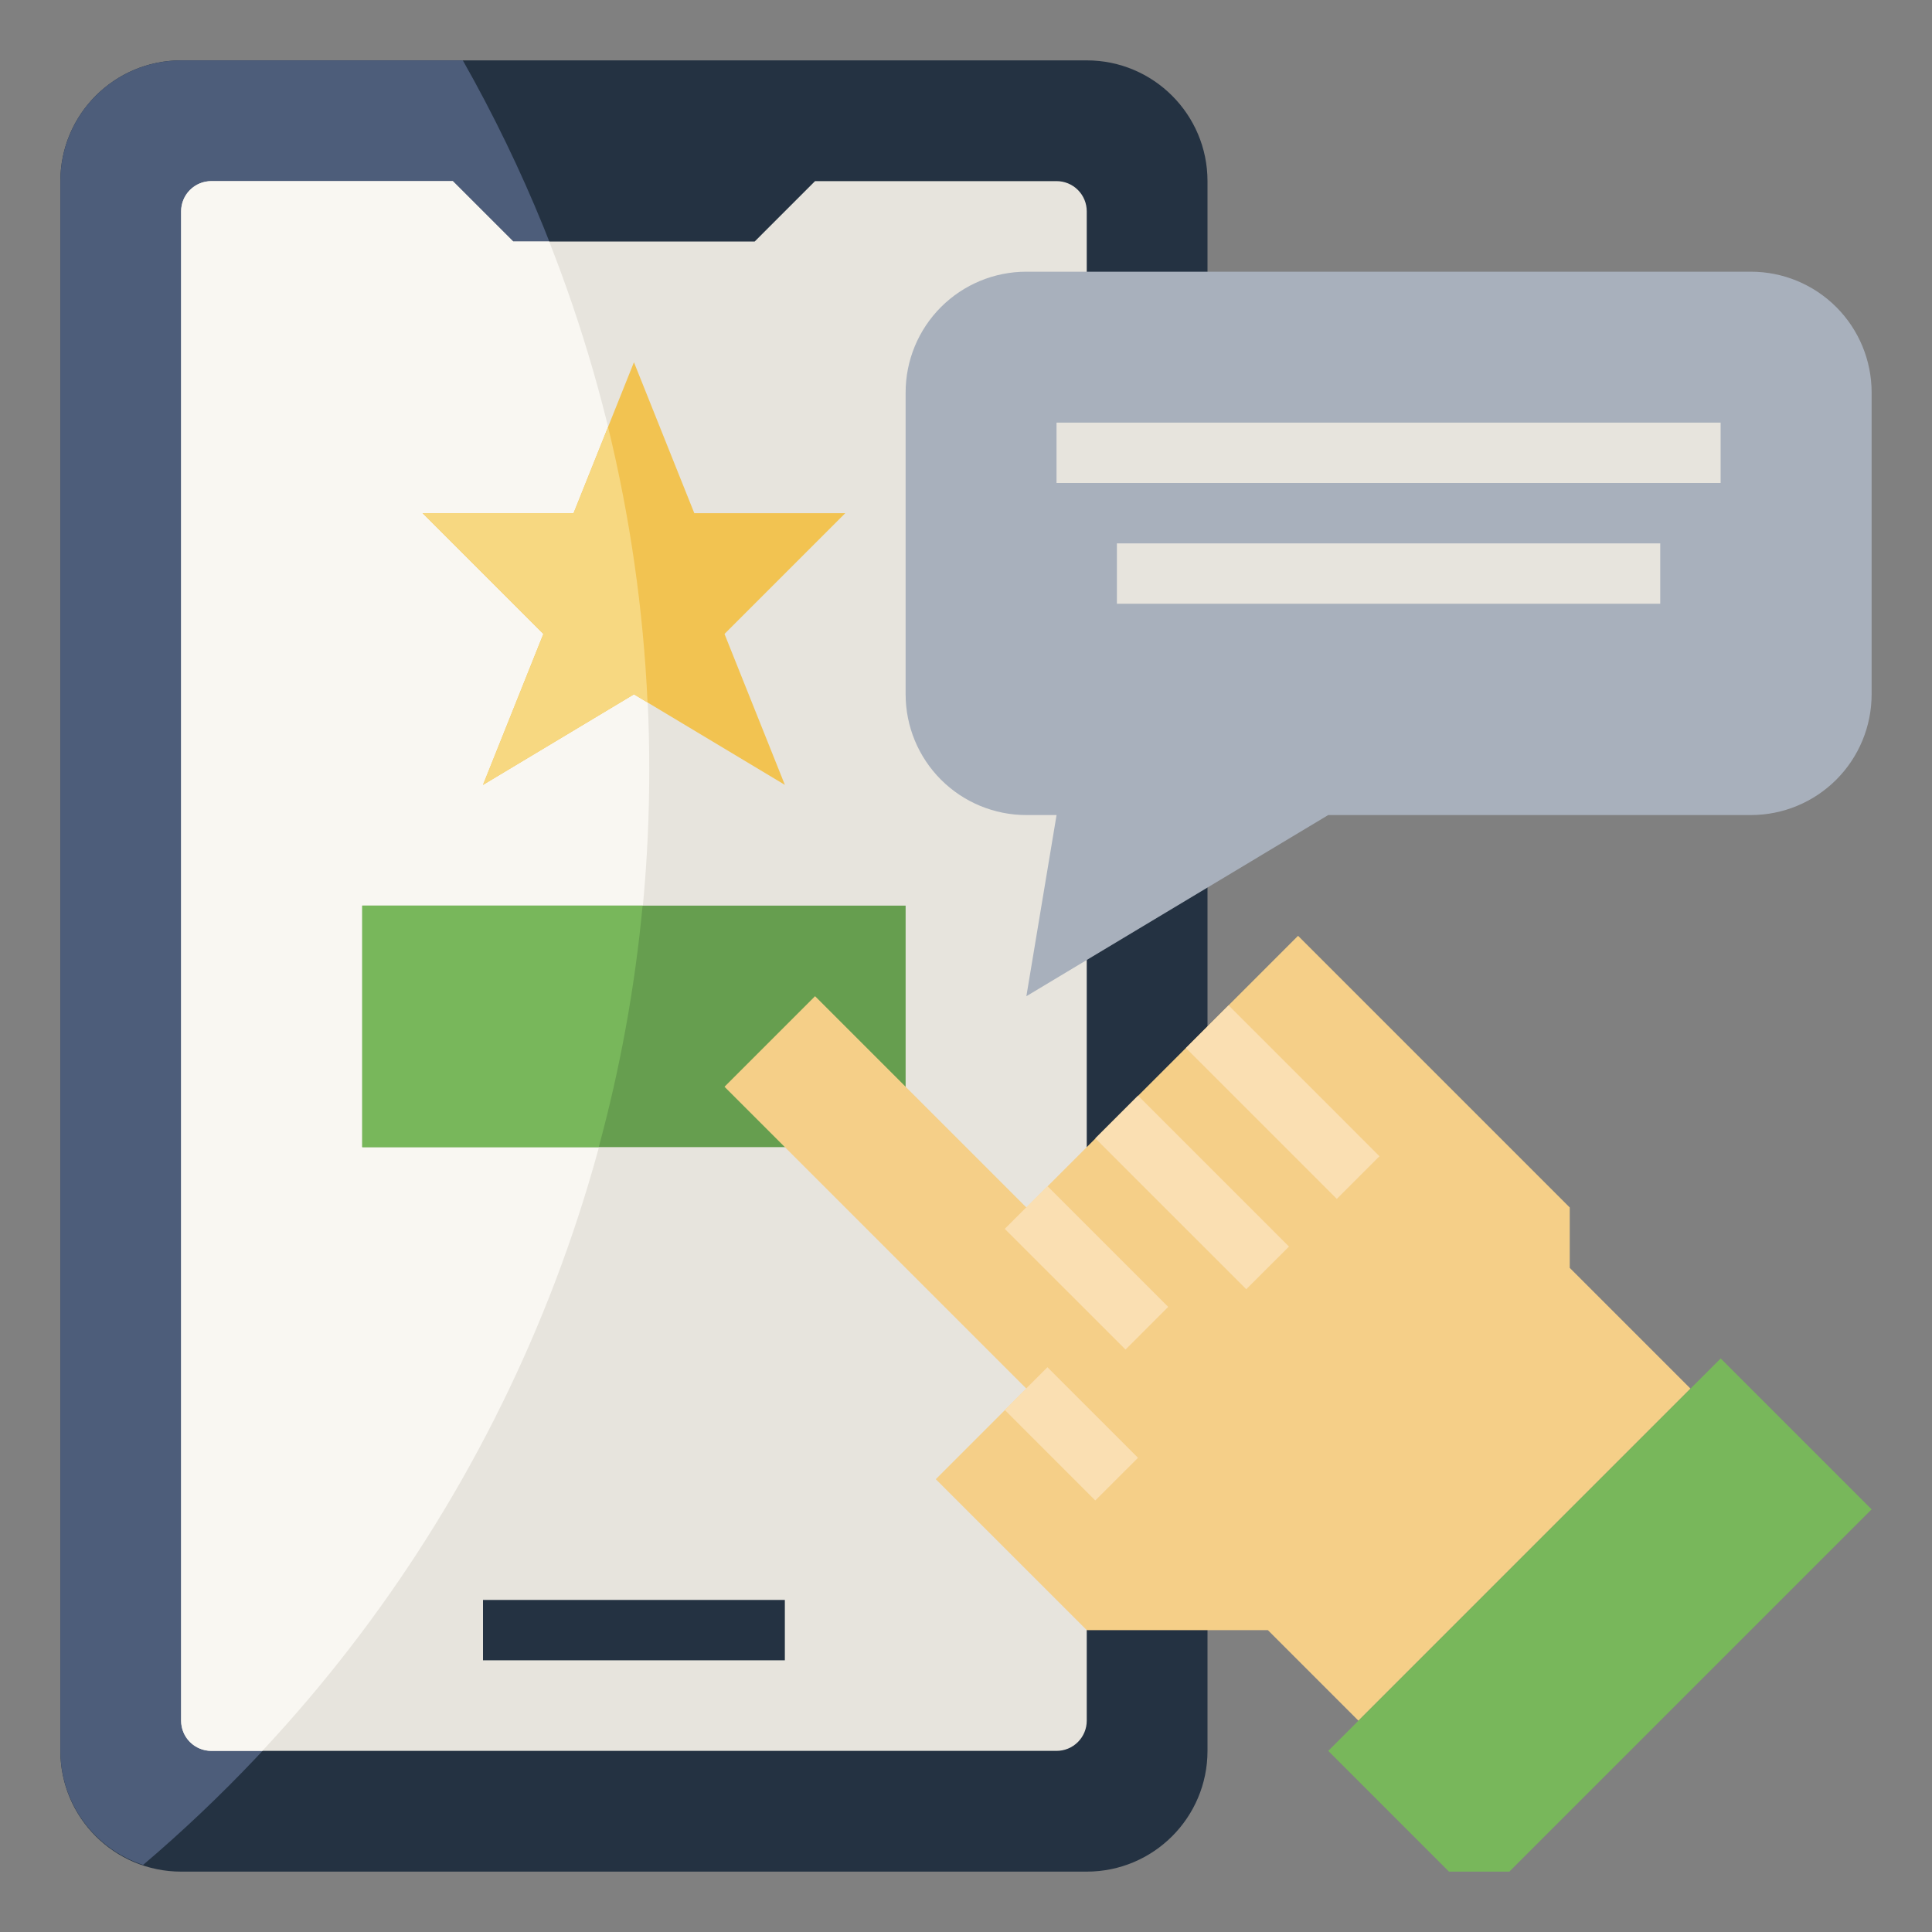
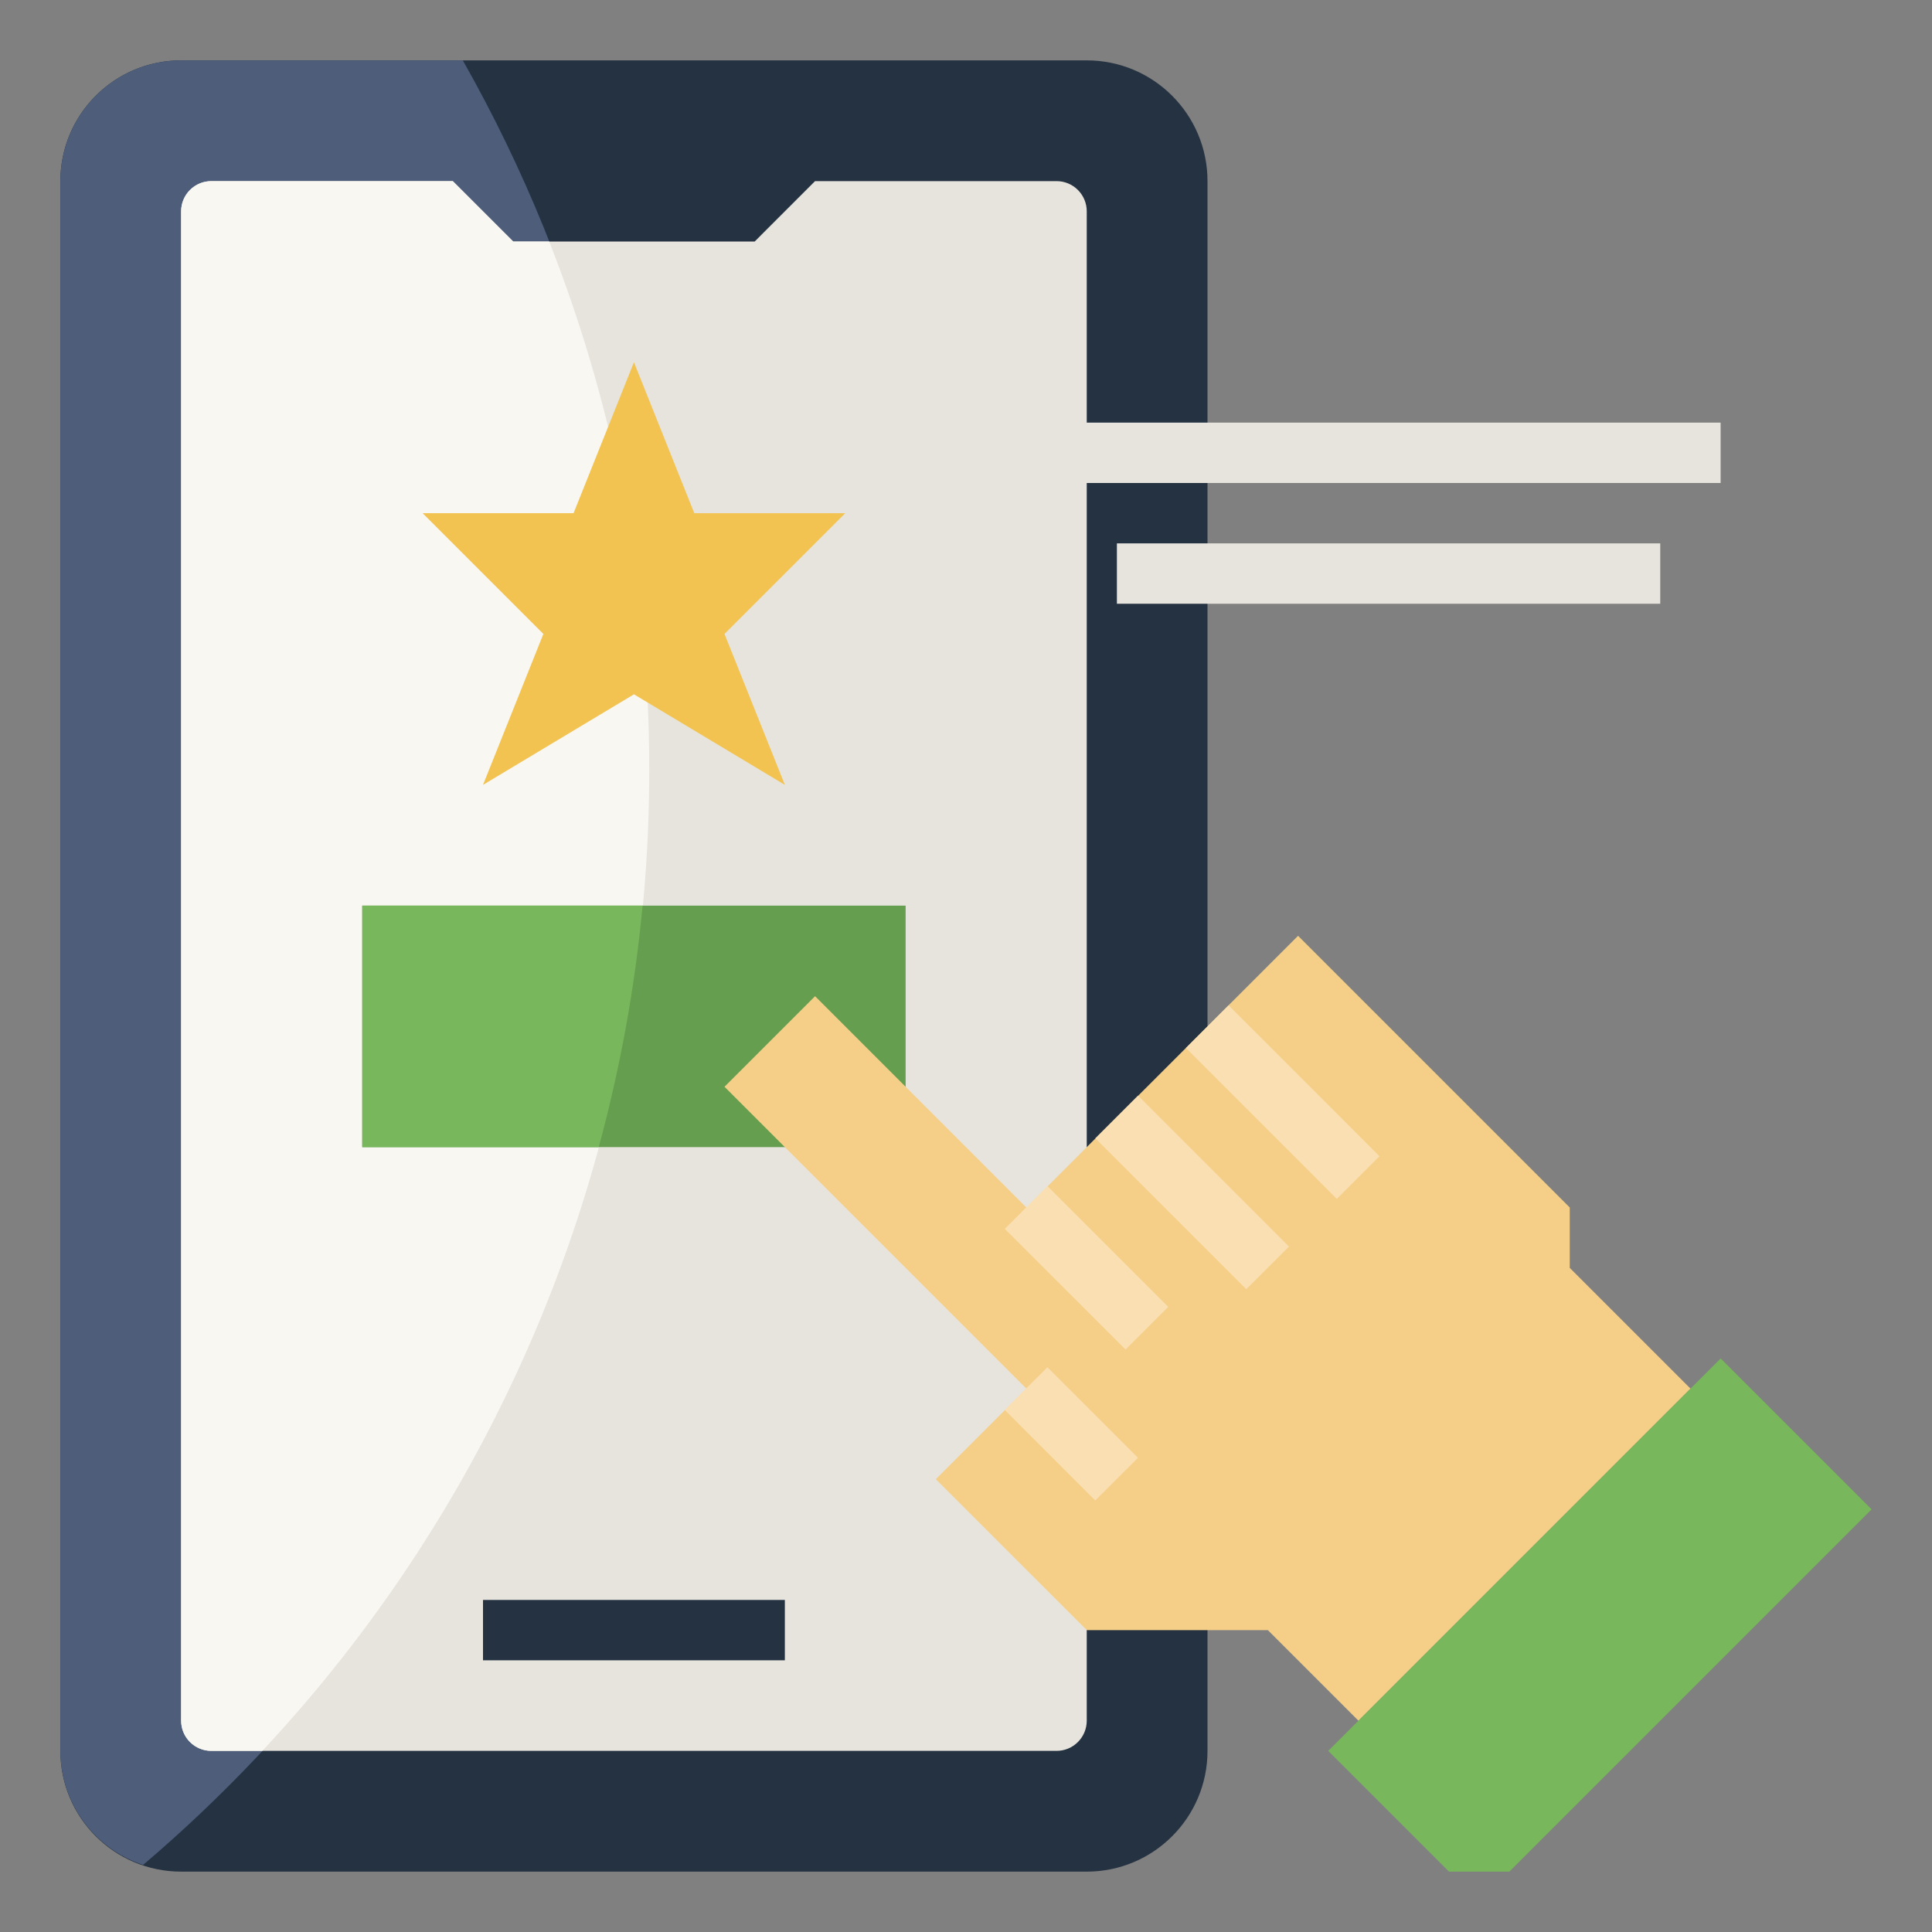
<svg xmlns="http://www.w3.org/2000/svg" width="140" height="140" viewBox="0 0 140 140" fill="none">
  <rect x="0" y="0" width="140" height="140" fill="#808080" stroke="none" />
  <path d="M78.75 4.375H13.125C8.293 4.375 4.375 8.293 4.375 13.125V126.875C4.375 131.707 8.293 135.625 13.125 135.625H78.75C83.582 135.625 87.5 131.707 87.5 126.875V13.125C87.5 8.293 83.582 4.375 78.75 4.375Z" fill="#243242" />
  <path d="M4.375 13.125V126.875C4.38 128.708 4.961 130.493 6.038 131.976C7.114 133.459 8.63 134.566 10.371 135.139C21.878 125.353 31.119 113.181 37.452 99.467C43.785 85.753 47.059 70.826 47.047 55.72C47.067 37.724 42.412 20.031 33.537 4.375H13.125C10.804 4.375 8.579 5.297 6.938 6.938C5.297 8.579 4.375 10.804 4.375 13.125Z" fill="#4D5D7A" />
  <path d="M78.75 15.312C78.75 14.732 78.519 14.176 78.109 13.766C77.699 13.355 77.143 13.125 76.562 13.125H59.062L54.688 17.5H37.188L32.812 13.125H15.312C14.732 13.125 14.176 13.355 13.766 13.766C13.355 14.176 13.125 14.732 13.125 15.312V124.688C13.125 125.268 13.355 125.824 13.766 126.234C14.176 126.645 14.732 126.875 15.312 126.875H76.562C77.143 126.875 77.699 126.645 78.109 126.234C78.519 125.824 78.75 125.268 78.75 124.688V15.312Z" fill="#E7E4DD" />
  <path d="M47.047 55.72C47.054 42.637 44.594 29.671 39.795 17.5H37.188L32.812 13.125H15.312C14.732 13.125 14.176 13.355 13.766 13.766C13.355 14.176 13.125 14.732 13.125 15.312V124.688C13.125 125.268 13.355 125.824 13.766 126.234C14.176 126.645 14.732 126.875 15.312 126.875H19.009C37.053 107.578 47.077 82.138 47.047 55.72Z" fill="#F9F7F2" />
  <path d="M26.25 65.625H65.625V83.125H26.25V65.625Z" fill="#669E4F" />
  <path d="M98.438 124.688L91.875 118.125H78.75L67.812 107.188L74.375 100.625L52.5 78.75L59.062 72.188L74.375 87.5L94.062 67.812L113.75 87.5V91.875L122.5 100.625L98.438 124.688Z" fill="#F5CF88" />
-   <path d="M35 115.938H56.873V120.312H35V115.938Z" fill="#243242" />
+   <path d="M35 115.938H56.873V120.312H35Z" fill="#243242" />
  <path d="M45.938 50.312L35 56.875L39.375 45.938L30.625 37.188H41.562L45.938 26.25L50.312 37.188H61.25L52.5 45.938L56.875 56.875L45.938 50.312Z" fill="#F2C351" />
  <path d="M72.809 89.047L75.904 85.951L84.654 94.701L81.559 97.794L72.809 89.047ZM72.807 102.167L75.902 99.074L82.464 105.637L79.369 108.73L72.807 102.167ZM79.371 82.486L82.467 79.391L93.404 90.329L90.309 93.422L79.371 82.486ZM85.934 75.941L89.027 72.848L99.962 83.786L96.871 86.877L85.934 75.941Z" fill="#FADFB2" />
  <path d="M105 135.625L96.25 126.875L124.688 98.438L135.625 109.375L109.375 135.625H105Z" fill="#78B75B" />
-   <path d="M135.625 50.312V28.438C135.625 26.117 134.703 23.891 133.062 22.25C131.421 20.609 129.196 19.688 126.875 19.688H74.375C72.054 19.688 69.829 20.609 68.188 22.25C66.547 23.891 65.625 26.117 65.625 28.438V50.312C65.625 52.633 66.547 54.859 68.188 56.5C69.829 58.141 72.054 59.062 74.375 59.062H76.562L74.375 72.188L96.25 59.062H126.875C129.196 59.062 131.421 58.141 133.062 56.5C134.703 54.859 135.625 52.633 135.625 50.312Z" fill="#A8B0BC" />
  <path d="M76.56 30.625H124.683V35H76.56V30.625ZM80.935 39.375H120.308V43.75H80.935V39.375Z" fill="#E7E4DD" />
-   <path d="M44.063 30.938L41.562 37.188H30.625L39.375 45.938L35 56.875L45.938 50.313L46.924 50.906C46.617 44.173 45.659 37.486 44.063 30.938Z" fill="#F7D881" />
  <path d="M26.25 65.625V83.125H43.387C44.944 77.393 46.008 71.538 46.565 65.625H26.25Z" fill="#78B75B" />
</svg>